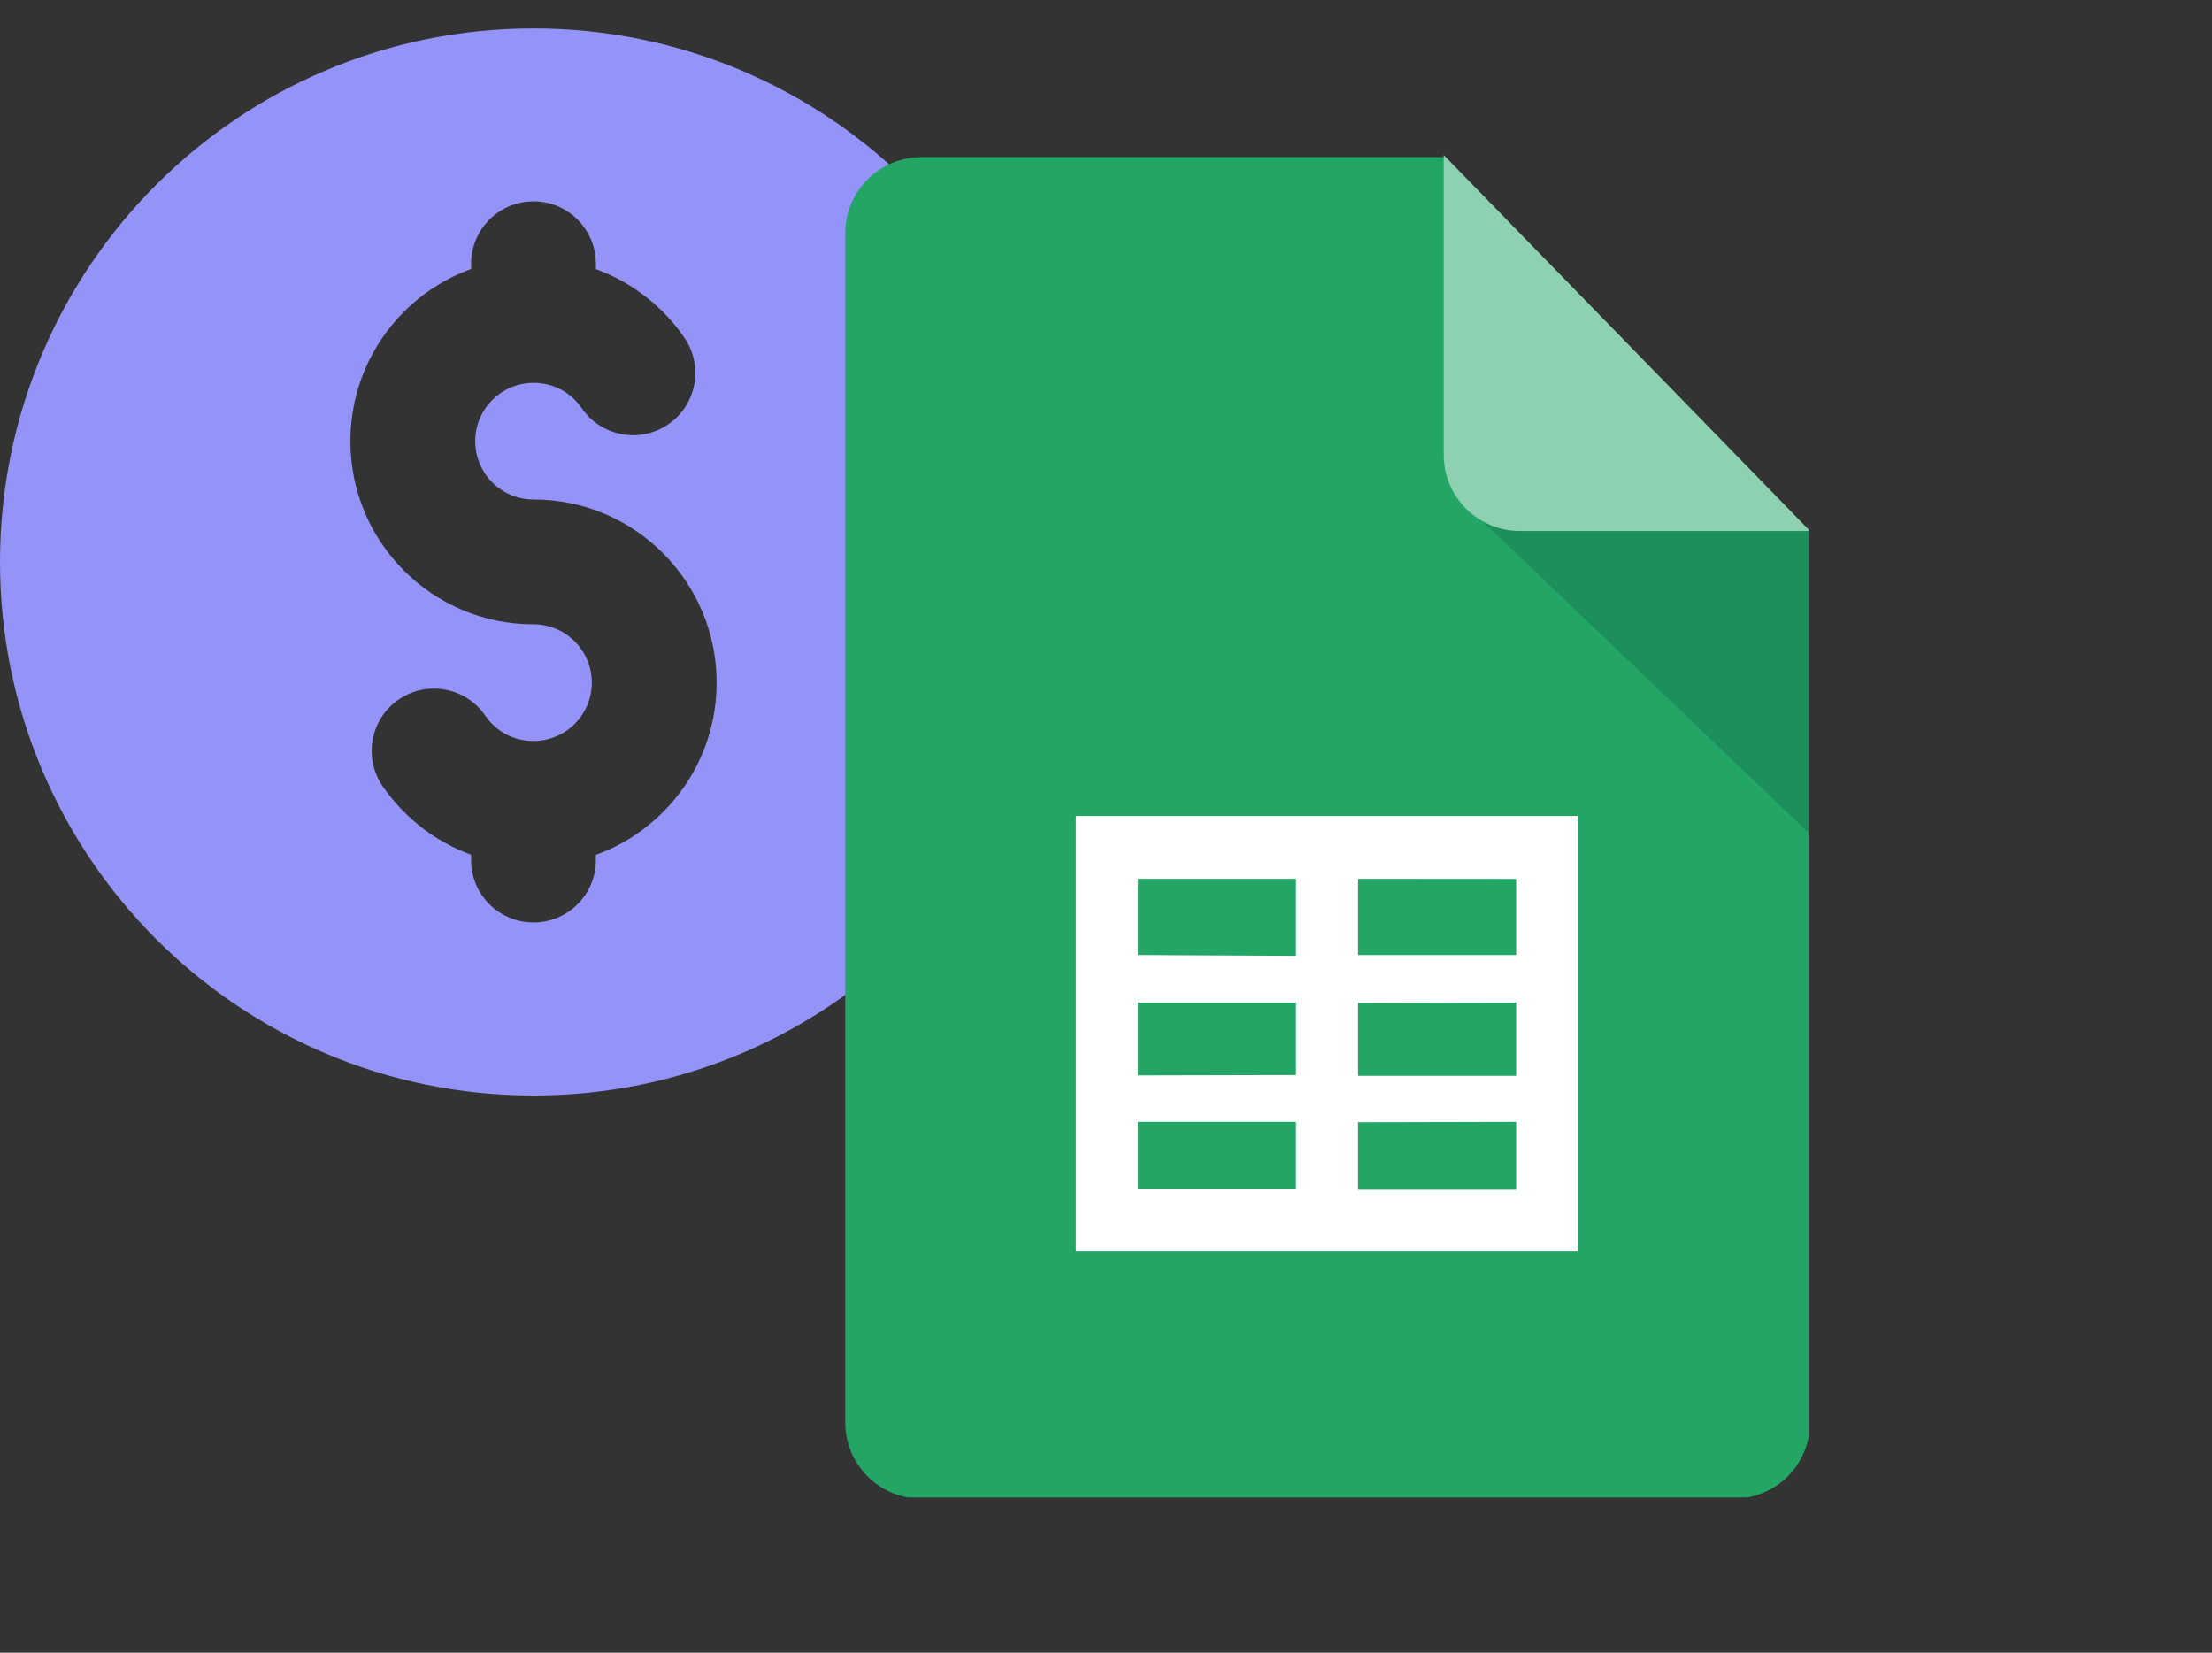
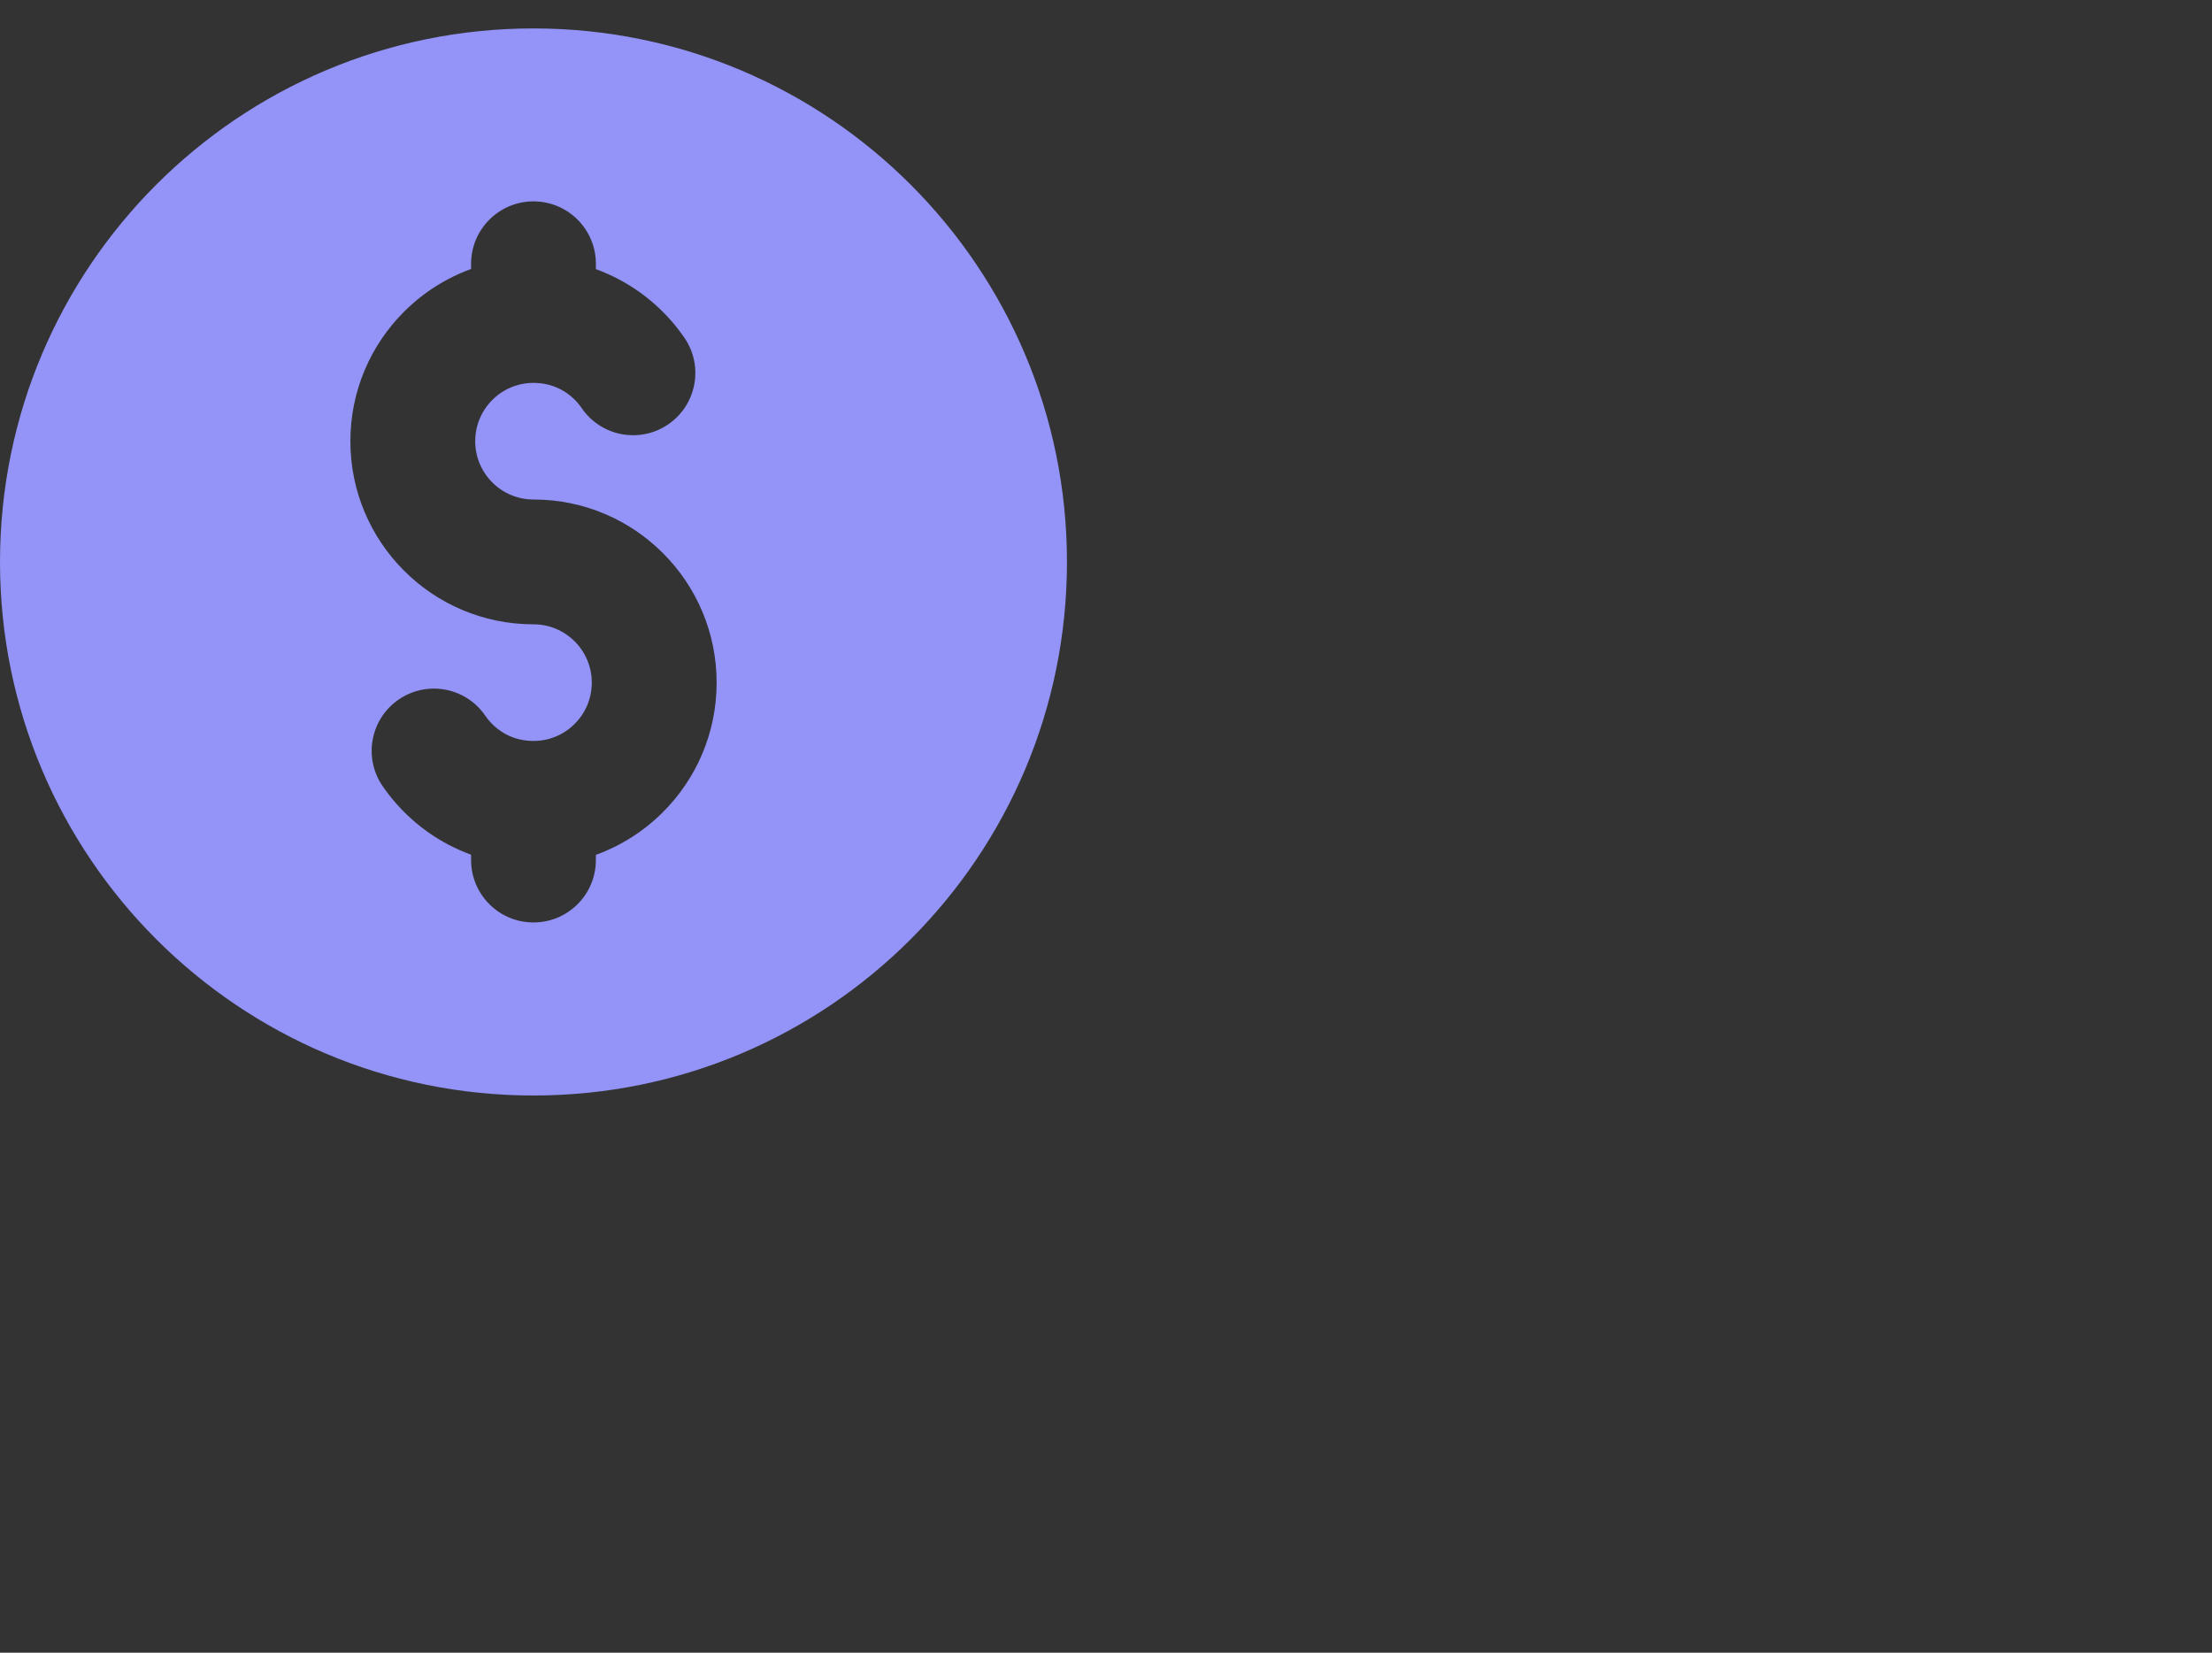
<svg xmlns="http://www.w3.org/2000/svg" width="170" height="127" viewBox="0 0 170 127" fill="none">
  <rect x="0" y="0" width="170" height="127" fill="#333333" stroke="none" />
  <path fill-rule="evenodd" clip-rule="evenodd" d="M41 2.184C63.645 2.184 82 20.542 82 43.184C82 65.829 63.642 84.184 41 84.184C18.355 84.184 0 65.825 0 43.184C0 20.538 18.355 2.184 41 2.184ZM45.795 65.689V66.09C45.795 68.736 43.65 70.885 41 70.885C38.353 70.885 36.205 68.74 36.205 66.09V65.679C35.602 65.46 35.017 65.198 34.453 64.902C32.423 63.833 30.689 62.28 29.397 60.396C27.907 58.213 28.471 55.236 30.651 53.749C32.834 52.258 35.811 52.822 37.298 55.002C37.709 55.601 38.263 56.096 38.911 56.437C39.52 56.757 40.23 56.938 41 56.938C42.24 56.938 43.358 56.437 44.169 55.626C44.98 54.814 45.482 53.693 45.482 52.457C45.482 51.221 44.98 50.099 44.169 49.288C43.358 48.477 42.236 47.975 41 47.975C37.114 47.975 33.597 46.401 31.051 43.852C28.506 41.307 26.928 37.79 26.928 33.903C26.928 30.017 28.502 26.5 31.051 23.955C32.493 22.513 34.248 21.381 36.205 20.671V20.27C36.205 17.624 38.35 15.475 41 15.475C43.647 15.475 45.795 17.62 45.795 20.27V20.681C46.398 20.901 46.983 21.162 47.547 21.458C49.577 22.527 51.311 24.08 52.606 25.964C54.097 28.147 53.533 31.125 51.353 32.611C49.169 34.102 46.192 33.538 44.705 31.358C44.294 30.759 43.74 30.264 43.093 29.923C42.483 29.603 41.773 29.422 41.004 29.422C39.764 29.422 38.646 29.923 37.835 30.735C37.023 31.546 36.522 32.667 36.522 33.903C36.522 35.14 37.023 36.261 37.835 37.072C38.646 37.884 39.767 38.385 41.004 38.385C44.89 38.385 48.407 39.959 50.952 42.508C53.498 45.054 55.075 48.571 55.075 52.457C55.075 56.343 53.501 59.86 50.952 62.406C49.507 63.851 47.752 64.983 45.795 65.689Z" fill="#9393F8" />
  <g clip-path="url(#clip0_2660_8301)">
-     <path d="M139.108 109.314C139.107 110.865 138.49 112.353 137.393 113.45C136.295 114.547 134.808 115.164 133.256 115.166H70.817C69.266 115.166 67.778 114.55 66.68 113.454C65.582 112.357 64.963 110.87 64.961 109.318V17.929C64.96 17.159 65.111 16.398 65.406 15.687C65.7 14.976 66.131 14.33 66.675 13.786C67.219 13.242 67.865 12.811 68.576 12.517C69.286 12.223 70.048 12.072 70.817 12.072H110.889L139.108 40.851V109.314Z" fill="#23A566" />
-     <path d="M113.992 40.1L139.106 64.104V40.683H116.86C115.889 40.694 114.931 40.453 114.081 39.983L113.992 40.1Z" fill="#1C8F5A" />
    <path d="M139.111 40.804H116.805C115.253 40.803 113.766 40.186 112.668 39.089C111.571 37.992 110.954 36.504 110.953 34.953V11.914L139.111 40.804Z" fill="#8ED1B1" />
-     <path fill-rule="evenodd" clip-rule="evenodd" d="M121.264 96.161H82.68V62.706H121.264V96.161ZM104.371 67.532V73.388H116.522V67.541L104.371 67.532ZM104.371 77.077V82.672H116.522V77.049L104.371 77.077ZM104.371 86.239V91.419H116.522V86.211L104.371 86.239ZM99.601 91.391V86.211H87.454V91.391H99.601ZM99.601 82.611V77.049H87.454V82.639L99.601 82.611ZM99.601 73.449V67.532H87.454V73.388L99.601 73.449Z" fill="white" />
  </g>
  <defs>
    <clipPath id="clip0_2660_8301">
-       <rect width="74.602" height="103.239" fill="white" transform="translate(64.398 11.835)" />
-     </clipPath>
+       </clipPath>
  </defs>
</svg>